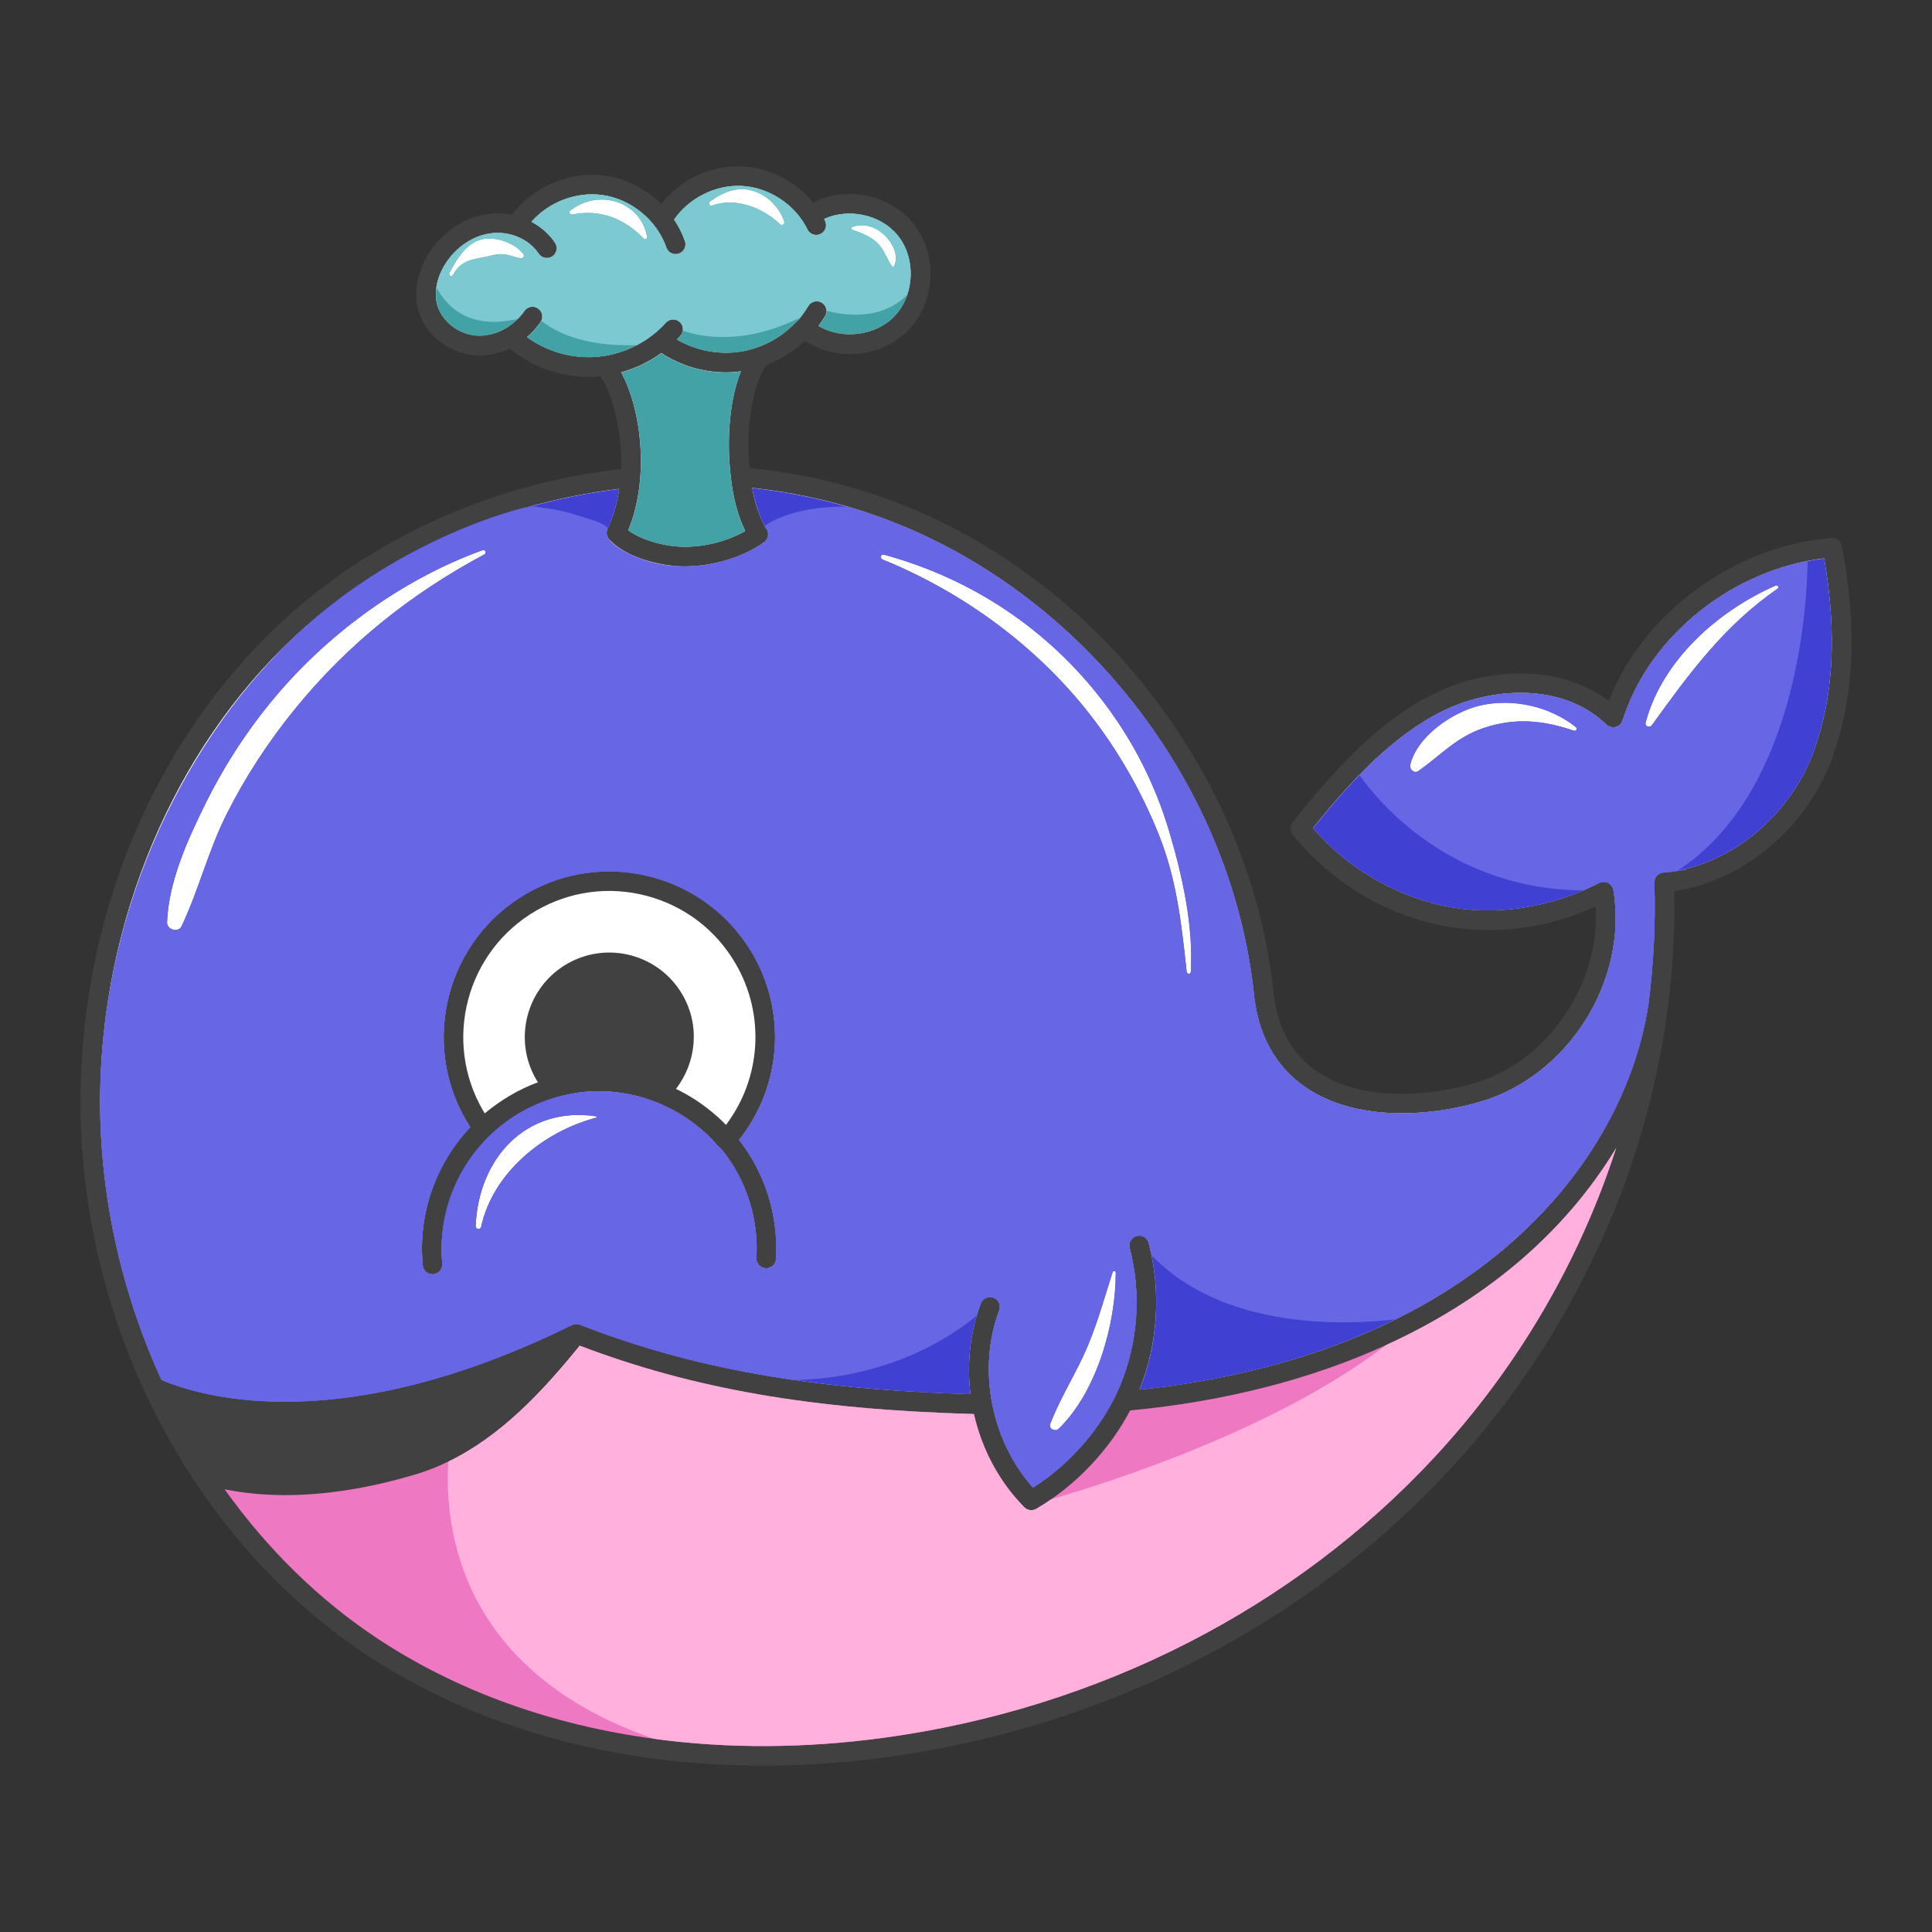
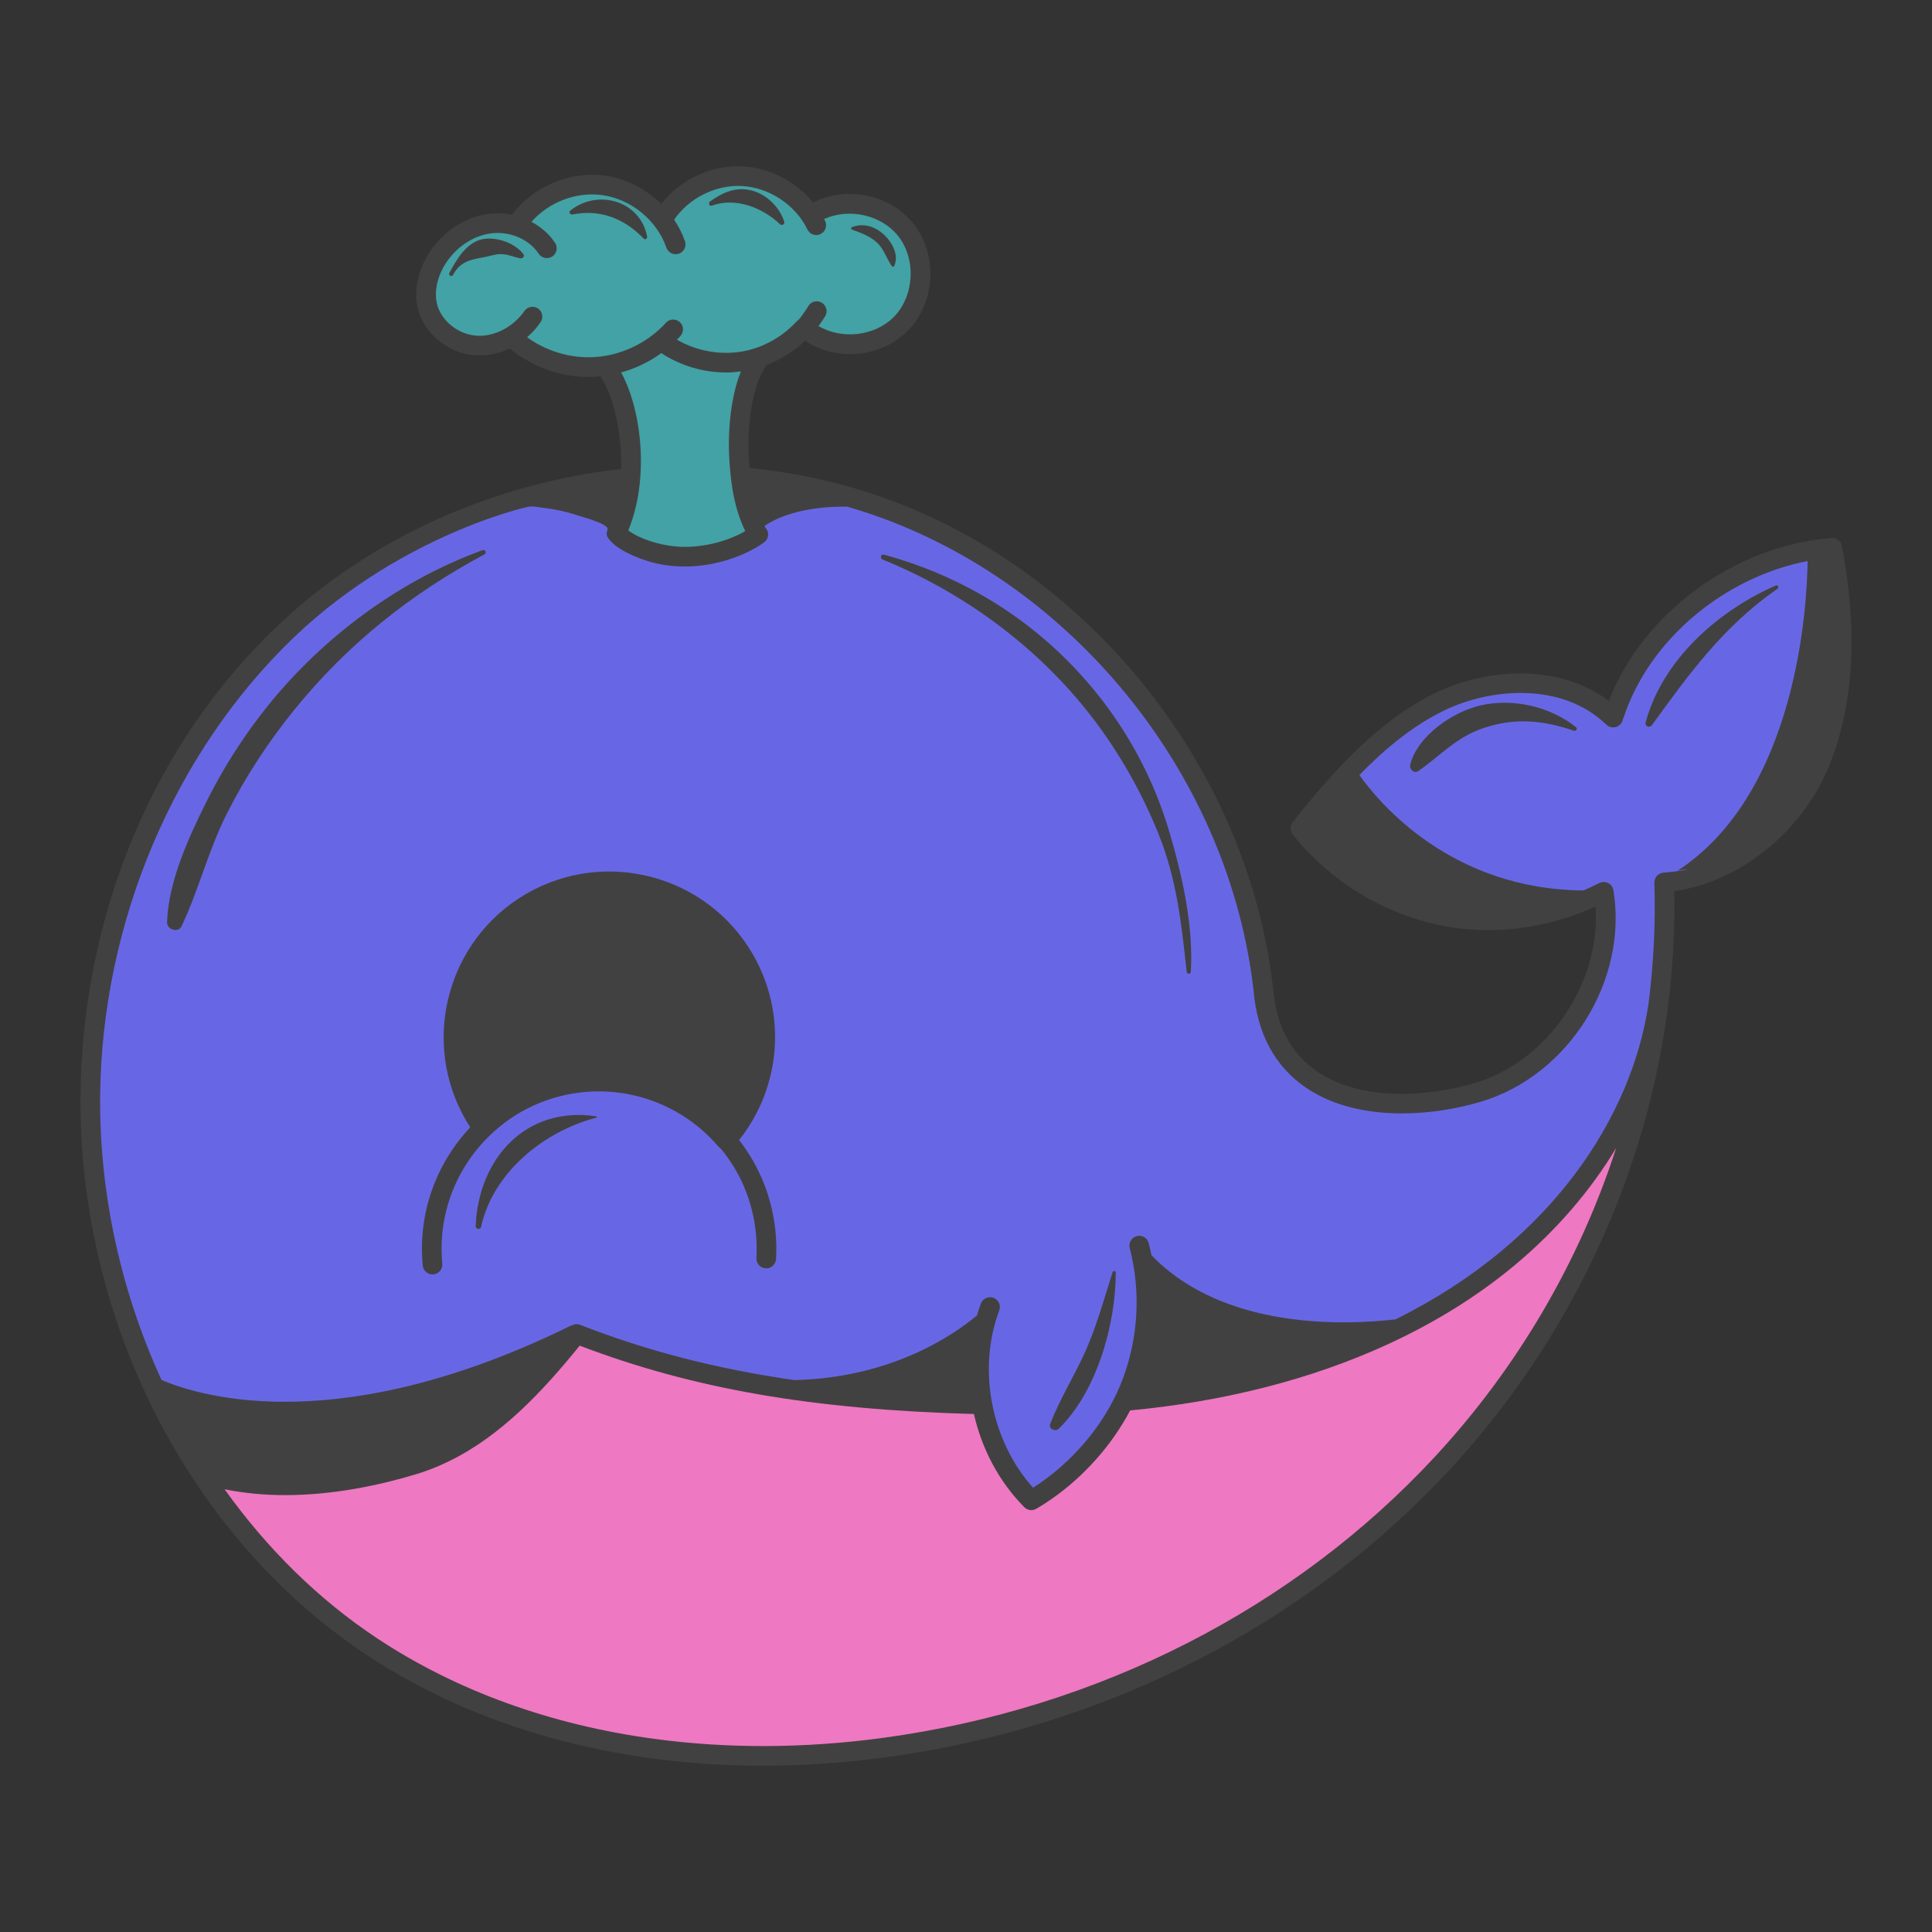
<svg xmlns="http://www.w3.org/2000/svg" version="1.1" id="Capa_1" x="0px" y="0px" viewBox="0 0 1200 1200" enable-background="new 0 0 1200 1200" xml:space="preserve">
  <rect x="0" y="0" width="1200" height="1200" fill="#333333" stroke="none" />
  <g>
    <path fill="#424141" d="M1144.056,339.15c-0.018-0.095-0.058-0.178-0.079-0.271c-0.049-0.207-0.109-0.407-0.177-0.605   c-0.067-0.191-0.138-0.378-0.222-0.559c-0.079-0.169-0.165-0.332-0.259-0.492c-0.112-0.195-0.231-0.384-0.363-0.563   c-0.089-0.121-0.185-0.236-0.283-0.35c-0.167-0.195-0.341-0.379-0.53-0.551c-0.086-0.078-0.176-0.15-0.265-0.223   c-0.223-0.181-0.454-0.346-0.7-0.493c-0.079-0.047-0.158-0.088-0.237-0.131c-0.271-0.146-0.547-0.271-0.837-0.375   c-0.079-0.028-0.159-0.052-0.24-0.077c-0.29-0.09-0.587-0.16-0.892-0.206c-0.107-0.016-0.216-0.026-0.325-0.037   c-0.271-0.025-0.542-0.035-0.819-0.023c-0.078,0.003-0.152-0.012-0.229-0.006c-60.259,4.581-117.288,46.67-138.366,101.179   c-31.758-24.06-77.295-19.902-108.155-4.765c-35.209,17.275-63.147,48.627-88.093,79.954c-0.002,0.001-0.002,0.003-0.003,0.004   c-0.028,0.035-0.057,0.071-0.085,0.106c-0.089,0.113-0.149,0.24-0.229,0.357c-0.14,0.201-0.283,0.399-0.396,0.613   c-0.086,0.165-0.144,0.339-0.216,0.509c-0.079,0.194-0.168,0.384-0.226,0.584c-0.057,0.188-0.083,0.379-0.121,0.569   c-0.039,0.195-0.085,0.388-0.104,0.585c-0.018,0.186-0.009,0.371-0.009,0.557c-0.002,0.207-0.009,0.413,0.01,0.62   c0.018,0.178,0.061,0.352,0.094,0.528c0.039,0.209,0.07,0.418,0.131,0.624c0.057,0.187,0.14,0.363,0.213,0.545   c0.074,0.182,0.138,0.367,0.231,0.544c0.11,0.208,0.25,0.401,0.384,0.597c0.083,0.121,0.144,0.252,0.238,0.369   c0.024,0.029,0.049,0.057,0.071,0.086c0.012,0.013,0.022,0.027,0.034,0.04c22.74,28.491,54.88,48.409,90.524,56.086   c10.092,2.174,20.437,3.247,30.869,3.247c22.402,0,45.181-4.984,66.631-14.648c3.348,47.095-29.287,95.977-74.686,109.516   c-29.561,8.82-70.919,11.576-98.333-7.122c-16.154-11.024-25.326-28.328-27.256-51.432c-0.003-0.031-0.013-0.059-0.016-0.09   s0.002-0.061-0.001-0.092c-15.362-134.73-111.192-256.685-238.464-303.47c-27.509-10.116-56.636-16.707-86.623-19.698   c-0.079-0.871-0.168-1.708-0.241-2.604c-2.058-25.27,2.513-50.672,10.905-61.463c8.771-3.393,16.89-8.507,23.768-14.935   c8.257,5.526,18.037,8.264,27.84,8.264c13.363,0,26.738-5.034,36.24-14.825c17.2-17.724,18.433-47.669,2.749-66.746   c-14.656-17.838-41.489-23.004-61.851-12.623c-10.768-13.027-27.125-21.646-43.97-22.42c-19.572-0.898-38.551,8.154-50.386,23.405   c-9.498-9.417-21.933-15.907-35.215-17.68c-21.666-2.899-44.466,6.861-57.528,24.358c-4.759-0.973-9.709-1.203-14.621-0.563   c-14.772,1.936-28.665,11.203-37.166,24.789c-6.729,10.75-9.175,22.996-6.708,33.601c3.673,15.779,18.576,28.144,35.439,29.401   c0.992,0.074,1.984,0.11,2.979,0.11c6.401,0,12.806-1.516,18.71-4.295c13.735,11.302,31.209,17.646,48.989,17.646   c1.311,0,2.627-0.036,3.941-0.104c1.172-0.062,2.341-0.157,3.506-0.273c7.813,11.959,13.495,34.693,12.706,57.558   c-80.251,9.112-155.369,43.085-211.704,95.855C96.168,460.08,50.965,567.158,50.015,680.924   c-0.566,67.386,15.332,135.201,45.972,196.117c7.106,14.128,14.971,27.696,23.467,40.705c0.192,0.376,0.423,0.732,0.688,1.062   c28.948,44.03,65.514,81.255,107.537,109.066c68.333,45.227,153.818,68.849,246.214,68.846c25.099,0,50.723-1.743,76.632-5.272   c136.071-18.525,260.265-81.878,349.703-178.388c91.665-98.909,142.346-229.651,139.628-359.532   c42.208-5.991,81.879-38.844,97.814-81.733C1151.619,434.242,1153.71,390.853,1144.056,339.15z" />
-     <path fill="#FFFFFF" d="M1133.008,346.802c-55.873,6.536-107.695,47.349-124.559,98.837c-0.106,0.325-0.302,0.588-0.454,0.882   c-0.18,1.215-0.713,2.388-1.631,3.339c-2.332,2.431-6.202,2.502-8.624,0.158c-27.512-26.511-71.795-23.017-101.302-8.543   c-31.672,15.538-57.617,43.904-80.902,72.836c20.574,24.051,49.653,41.506,80.545,48.159c31.703,6.824,66.227,1.823,97.233-14.084   c0.1-0.051,0.206-0.075,0.305-0.121c0.182-0.081,0.365-0.156,0.557-0.22c0.225-0.076,0.451-0.134,0.681-0.182   c0.089-0.019,0.171-0.055,0.262-0.07c0.074-0.013,0.147-0.005,0.222-0.015c0.225-0.028,0.447-0.042,0.672-0.045   c0.207-0.005,0.41-0.002,0.614,0.014c0.158,0.014,0.313,0.038,0.469,0.065c0.25,0.041,0.496,0.09,0.737,0.162   c0.115,0.034,0.226,0.077,0.34,0.118c0.258,0.094,0.508,0.197,0.749,0.323c0.106,0.055,0.204,0.119,0.307,0.18   c0.229,0.139,0.451,0.284,0.66,0.451c0.106,0.084,0.204,0.177,0.305,0.269c0.188,0.171,0.366,0.349,0.533,0.544   c0.097,0.113,0.185,0.234,0.274,0.356c0.146,0.2,0.281,0.405,0.404,0.624c0.037,0.066,0.088,0.12,0.122,0.188   c0.046,0.089,0.067,0.183,0.107,0.274c0.091,0.201,0.173,0.404,0.241,0.617c0.067,0.203,0.119,0.406,0.164,0.611   c0.022,0.103,0.063,0.197,0.08,0.302c9.157,56.171-27.765,115.106-82.307,131.373c-14.51,4.325-31.709,7.265-49.049,7.265   c-21.203,0-42.623-4.391-59.644-16.005c-19.294-13.164-30.232-33.451-32.519-60.297c-0.002-0.004-0.003-0.007-0.003-0.012   C763.747,484.899,671.095,366.99,548.045,321.757c-25.692-9.446-52.862-15.707-80.844-18.722   c1.486,8.668,3.886,16.444,8.204,24.637c0.197,0.207,0.398,0.409,0.569,0.648c1.954,2.743,1.317,6.553-1.427,8.51   c-12.967,9.243-31.769,14.959-49.159,14.959c-0.125,0-0.25,0-0.378,0c-15.734-0.074-36.824-5.88-46.686-16.827   c-0.01-0.011-0.016-0.024-0.025-0.035c-0.174-0.197-0.316-0.415-0.462-0.63c-0.082-0.12-0.182-0.231-0.255-0.354   c-0.054-0.092-0.083-0.194-0.133-0.29c-0.487-0.947-0.722-1.983-0.681-3.015c0.001-0.063,0.007-0.124,0.012-0.186   c0.025-0.36,0.074-0.717,0.162-1.067c0.016-0.066,0.049-0.129,0.069-0.194c0.094-0.324,0.201-0.643,0.349-0.95   c0.004-0.009,0.006-0.019,0.01-0.028c3.649-7.512,5.969-15.904,7.232-24.563c-76.719,9.233-148.399,41.879-202.247,92.321   c-74.327,69.62-119.244,176.15-120.152,284.971c-0.512,61.07,13.174,121.625,38.118,176.118   c26.717,11.271,112.893,35.823,254.571-33.925c0,0-0.046,0.089-0.115,0.218c0.037-0.024,0.076-0.04,0.113-0.063   c0.165-0.101,0.331-0.197,0.505-0.281c0.185-0.091,0.372-0.166,0.564-0.238c0.168-0.063,0.335-0.121,0.508-0.168   c0.214-0.059,0.43-0.101,0.649-0.135c0.162-0.025,0.322-0.048,0.486-0.061c0.226-0.018,0.453-0.018,0.681-0.01   c0.171,0.006,0.34,0.016,0.509,0.036c0.209,0.025,0.414,0.063,0.621,0.111c0.203,0.046,0.399,0.101,0.597,0.168   c0.089,0.031,0.18,0.041,0.27,0.076c69.869,27.205,142.806,40.184,242.509,43.134c-2.319-18.885-0.352-38.306,6.434-56.354   c1.186-3.154,4.701-4.745,7.858-3.563c3.152,1.186,4.748,4.704,3.563,7.858c-13.732,36.533-5.021,81.049,21.011,110.107   c23.643-15.034,43.642-38.407,54.031-63.382c11.194-26.907,13.321-57.261,5.993-85.47c-0.849-3.262,1.108-6.592,4.37-7.438   c3.268-0.852,6.592,1.108,7.438,4.37c7.804,30.033,5.752,62.283-5.704,91.105c209.291-22.152,301.067-141.771,315.971-238.733   c0.01-0.067,0.037-0.126,0.049-0.191c3.268-25.219,4.567-50.636,3.734-76.003c-0.004-0.156,0.024-0.304,0.031-0.457   c0.009-0.211,0.012-0.422,0.042-0.627c0.028-0.196,0.08-0.382,0.127-0.572c0.049-0.199,0.094-0.397,0.162-0.588   c0.066-0.184,0.15-0.355,0.232-0.531c0.085-0.181,0.165-0.362,0.268-0.533c0.098-0.165,0.213-0.317,0.326-0.471   c0.118-0.161,0.231-0.323,0.363-0.471c0.127-0.142,0.268-0.268,0.408-0.398c0.146-0.136,0.289-0.273,0.448-0.395   c0.153-0.116,0.319-0.214,0.483-0.316c0.168-0.106,0.335-0.214,0.515-0.302c0.179-0.089,0.368-0.154,0.556-0.225   c0.185-0.069,0.366-0.142,0.562-0.194c0.201-0.054,0.41-0.081,0.617-0.115c0.152-0.024,0.296-0.071,0.451-0.083   c39.749-3.318,78.029-33.949,93.09-74.484C1138.885,433.366,1141.094,393.832,1133.008,346.802z M482.002,781.967   c-0.194,3.366-3.101,5.943-6.44,5.743c-3.366-0.194-5.934-3.077-5.743-6.44c0.286-4.981,0.191-10.042-0.289-15.043   c-1.877-19.673-9.467-37.895-21.764-52.812c-0.526-0.328-1.02-0.709-1.431-1.191c-17.926-21.076-44.463-33.748-72.128-34.406   c-57.374-1.364-104.932,49.82-99.5,106.996c0.319,3.354-2.142,6.33-5.496,6.652c-0.197,0.018-0.39,0.027-0.584,0.027   c-3.11,0-5.767-2.365-6.068-5.523c-3.125-32.768,8.548-63.582,29.505-85.859c-0.906-1.39-1.757-2.775-2.571-4.172   c-28.555-49.055-11.876-112.199,37.181-140.756c49.052-28.558,112.196-11.876,140.756,37.184   c21.429,36.811,17.877,82.569-8.376,115.653c12.728,16.327,20.61,35.939,22.624,57.048   C482.214,770.683,482.321,776.37,482.002,781.967z M450.92,698.697c-2.749-2.81-5.649-5.501-8.723-8.039   c-6.944-5.733-14.447-10.523-22.351-14.344c12.754-16.409,15.089-39.512,3.993-58.575c-14.587-25.06-46.73-33.552-71.79-18.964   c-25.062,14.589-33.553,46.73-18.964,71.791c0.334,0.573,0.713,1.1,1.068,1.651c-12.018,4.421-23.042,10.998-32.881,19.16   c-0.066,0.054-0.133,0.104-0.197,0.159c-0.354-0.578-0.7-1.156-1.037-1.734c-25.171-43.243-10.467-98.902,32.773-124.075   c20.953-12.192,45.397-15.499,68.825-9.309c23.434,6.19,43.055,21.137,55.25,42.084C475.391,630.3,472.805,669.689,450.92,698.697z    M276.499,164.039c6.592-10.53,17.211-17.697,28.409-19.163c11.674-1.537,23.622,3.542,29.687,12.636   c1.868,2.803,5.654,3.56,8.46,1.692c2.803-1.871,3.56-5.657,1.692-8.46c-3.646-5.468-8.756-9.899-14.662-13.043   c10.715-12.183,27.606-18.786,43.773-16.625c17.977,2.401,34.071,15.519,40.044,32.65c0.879,2.514,3.238,4.093,5.761,4.093   c0.667,0,1.343-0.11,2.011-0.343c3.181-1.111,4.858-4.59,3.75-7.772c-1.65-4.73-3.948-9.196-6.725-13.344   c9.181-13.329,25.601-21.666,41.815-20.915c17.065,0.783,33.535,11.638,40.982,27.012c1.055,2.175,3.229,3.44,5.493,3.44   c0.894,0,1.799-0.197,2.657-0.611c3.032-1.469,4.298-5.118,2.83-8.15c-0.192-0.396-0.417-0.774-0.618-1.166   c15.114-6.906,35.001-2.84,45.613,10.076c11.665,14.191,10.712,37.318-2.082,50.502c-11.841,12.199-32.485,14.503-47.02,5.877   c1.483-1.962,2.867-3.998,4.135-6.107c1.734-2.889,0.798-6.637-2.088-8.37c-2.886-1.743-6.631-0.801-8.373,2.085   c-8.603,14.325-23.532,24.783-39.931,27.983c-14.108,2.758-29.223,0.083-41.681-7.11c0.751-0.765,1.494-1.538,2.212-2.335   c2.255-2.502,2.052-6.36-0.453-8.615c-2.502-2.255-6.366-2.046-8.615,0.453c-11.4,12.66-27.697,20.434-44.709,21.331   c-14.794,0.754-29.584-3.695-41.52-12.357c3.175-2.723,6.035-5.867,8.428-9.4c1.892-2.791,1.162-6.583-1.626-8.472   c-2.794-1.897-6.583-1.159-8.472,1.626c-6.75,9.955-18.754,16.115-29.883,15.263c-11.489-0.858-22.004-9.458-24.459-20   C269.597,180.938,271.48,172.058,276.499,164.039z M390.218,329.344c13.025-31.242,8.644-74.151-4.426-98.098   c8.954-2.475,17.433-6.55,24.955-12.005c11.842,7.811,26.055,12.039,40.255,12.039c3.08,0,6.148-0.273,9.198-0.673   c-6.692,16.404-8.521,39.366-6.967,58.39c1.034,12.665,2.712,26.195,9.626,40.826c-10.624,6.101-24.456,9.766-37.46,9.766   c-0.11,0-0.22,0-0.331,0C412.392,339.528,397.865,335.124,390.218,329.344z" />
    <path fill="#42A2A5" d="M453.247,289.08c1.034,12.665,2.712,26.195,9.626,40.826c-10.624,6.101-24.456,9.766-37.46,9.766   c-0.11,0-0.22,0-0.331,0c-12.676-0.06-27.204-4.464-34.85-10.244c13.025-31.242,8.644-74.15-4.426-98.098   c8.954-2.475,17.433-6.55,24.955-12.006c11.842,7.811,26.055,12.039,40.255,12.039c3.08,0,6.148-0.273,9.198-0.673   C453.522,247.094,451.693,270.056,453.247,289.08z M555.401,196.633c-11.841,12.199-32.485,14.503-47.02,5.877   c1.483-1.962,2.867-3.998,4.135-6.107c0.643-1.071,0.914-2.26,0.861-3.42c-0.094-1.97-1.132-3.859-2.949-4.95   c-2.886-1.743-6.631-0.801-8.373,2.085c-4.869,8.106-9.38,12.191-5.234,7.216c-8.796,10.553-21.219,18.137-34.697,20.767   c-14.108,2.759-29.223,0.083-41.681-7.11c0.751-0.765,1.494-1.537,2.212-2.335c0.855-0.949,1.352-2.093,1.51-3.27   c0.256-1.927-0.408-3.945-1.963-5.345c-2.502-2.255-6.366-2.046-8.615,0.453c-5.128,5.695-11.282,10.337-18.011,13.873   c-8.23,4.325-17.338,6.965-26.697,7.458c-14.794,0.754-29.584-3.695-41.52-12.357c3.175-2.723,6.035-5.866,8.428-9.4   c1.892-2.791,1.162-6.583-1.626-8.472c-2.794-1.897-6.583-1.159-8.472,1.626c-1.183,1.743-2.572,3.321-4.042,4.814   c-6.932,7.034-16.66,11.153-25.841,10.45c-11.489-0.858-22.004-9.458-24.459-20c-0.733-3.151-0.783-6.559-0.264-10.043   c0.713-4.77,2.527-9.686,5.429-14.321c6.592-10.53,17.211-17.697,28.409-19.163c11.674-1.537,23.622,3.542,29.687,12.636   c1.868,2.803,5.654,3.56,8.46,1.692c2.803-1.871,3.56-5.657,1.692-8.46c-3.646-5.468-8.756-9.899-14.662-13.043   c10.715-12.184,27.606-18.786,43.773-16.626c17.977,2.401,34.071,15.519,40.044,32.65c0.879,2.514,3.238,4.093,5.761,4.093   c0.667,0,1.343-0.11,2.011-0.343c3.181-1.111,4.858-4.59,3.75-7.772c-1.65-4.73-3.948-9.195-6.725-13.344   c9.181-13.329,25.601-21.666,41.815-20.915c17.065,0.783,33.535,11.638,40.982,27.012c1.055,2.175,3.229,3.44,5.493,3.44   c0.894,0,1.799-0.197,2.657-0.611c3.032-1.469,4.298-5.118,2.83-8.15c-0.192-0.396-0.417-0.774-0.618-1.166   c15.114-6.907,35.001-2.841,45.613,10.075c8.272,10.064,10.167,24.611,6.025,36.93C561.808,188.113,559.121,192.8,555.401,196.633z    M325.128,157.924c-5.198-7.089-17.395-11.259-25.938-9.245c-9.681,2.282-15.753,12.691-20.065,20.843   c-0.774,1.463,1.446,2.765,2.222,1.299c4.495-8.499,11.071-9.56,19.419-11.098c3.172-0.584,6.562-1.776,9.782-1.888   c4.471-0.155,8.378,1.772,12.642,2.609C324.495,160.7,326.094,159.241,325.128,157.924z M401.934,146.937   c-4.219-22.301-30.695-29.801-47.75-16.094c-1.208,0.972,0.137,2.646,1.391,2.39c17.067-3.483,32.424,2.539,44.208,14.956   C400.729,149.185,402.159,148.125,401.934,146.937z M487.117,137.753c-2.565-8.118-9.282-15.381-17.296-18.468   c-10.837-4.176-19.775-0.536-28.78,5.825c-1.223,0.865-0.532,3.211,1.102,2.614c14.715-5.385,31.639,1.301,42.345,11.56   C485.581,140.331,487.604,139.298,487.117,137.753z M555.377,165.238c3.059-6.422-0.925-14.218-5.689-18.875   c-5.496-5.371-12.92-8.149-20.421-5.358c-0.801,0.298-0.822,1.362,0,1.654c5.231,1.86,10.954,3.966,15.207,7.804   c4.636,4.184,6.001,9.878,9.422,14.775C554.23,165.718,555.076,165.867,555.377,165.238z" />
-     <path fill="#4040D3" d="M1133.021,346.885c-3.446,0.403-6.876,0.939-10.284,1.597c-51.847,10.016-98.45,48.927-114.275,97.239   c-0.106,0.325-0.302,0.588-0.454,0.882c-0.18,1.215-0.713,2.388-1.631,3.339c-2.332,2.431-6.202,2.502-8.624,0.158   c-27.512-26.511-71.795-23.017-101.302-8.543c-19.259,9.448-36.392,23.653-52.105,39.83   c-10.128,10.427-19.672,21.667-28.797,33.006c20.574,24.051,49.653,41.506,80.545,48.159c28.394,6.112,59.041,2.71,87.406-9.487   c3.306-1.422,6.589-2.936,9.827-4.596c0.1-0.051,0.206-0.075,0.305-0.121c0.182-0.081,0.365-0.156,0.557-0.219   c0.225-0.076,0.451-0.134,0.681-0.183c0.089-0.019,0.171-0.055,0.262-0.07c0.074-0.013,0.147-0.005,0.222-0.015   c0.225-0.028,0.447-0.042,0.672-0.045c0.207-0.004,0.41-0.002,0.614,0.014c0.158,0.014,0.313,0.038,0.469,0.065   c0.25,0.041,0.496,0.091,0.737,0.162c0.115,0.034,0.226,0.077,0.34,0.118c0.258,0.094,0.508,0.197,0.749,0.324   c0.106,0.055,0.204,0.119,0.307,0.18c0.229,0.138,0.451,0.284,0.66,0.451c0.106,0.084,0.204,0.177,0.305,0.269   c0.188,0.172,0.366,0.349,0.533,0.544c0.097,0.113,0.185,0.234,0.274,0.356c0.146,0.2,0.281,0.405,0.404,0.624   c0.037,0.066,0.088,0.12,0.122,0.187c0.046,0.089,0.067,0.184,0.107,0.274c0.091,0.201,0.173,0.404,0.241,0.617   c0.067,0.203,0.119,0.406,0.164,0.611c0.022,0.103,0.063,0.197,0.08,0.302c9.157,56.171-27.765,115.106-82.307,131.373   c-14.51,4.325-31.709,7.265-49.049,7.265c-21.203,0-42.623-4.391-59.644-16.005c-19.294-13.164-30.232-33.451-32.522-60.308   C763.761,484.983,671.109,367.073,548.058,321.84c-7.177-2.639-14.48-5.002-21.873-7.142c-19.073-5.522-38.805-9.407-58.971-11.58   c0.87,5.073,2.124,9.837,3.826,14.562c-0.313-0.867-0.672-1.731-0.95-2.602c0.611,1.914,1.311,3.813,2.087,5.715   c0.012,0.029,0.022,0.058,0.034,0.088c0.779,1.9,1.659,3.805,2.633,5.727c0.009,0.016,0.013,0.032,0.022,0.048   c0,0,0.001-0.001,0.001-0.001c0.186,0.367,0.356,0.731,0.55,1.1c0.197,0.207,0.398,0.408,0.569,0.647   c1.954,2.743,1.317,6.553-1.427,8.51c-12.967,9.243-31.769,14.959-49.159,14.959c-0.125,0-0.25,0-0.378,0   c-9.146-0.043-18.397-1.458-27.015-4.572c-6.938-2.508-15.764-5.359-19.925-11.981c-1.065-1.692-1.629-3.794-1.093-5.719   c0.167-0.597-0.22-1.249-0.955-1.922c0.457,0.26,0.9,0.514,1.299,0.751c0.015-0.035,0.022-0.071,0.039-0.106   c0.004-0.009,0.006-0.019,0.01-0.028c3.649-7.512,5.969-15.904,7.232-24.563c-18.963,2.282-37.613,6.006-55.766,11.064   c9.075-2.528-76.06,13.695-146.482,81.257C108.88,466.558,63.124,572.204,62.216,681.025   c-0.512,61.07,13.174,121.625,38.118,176.119c26.717,11.271,112.893,35.822,254.571-33.925c0,0-0.046,0.089-0.115,0.218   c0.037-0.023,0.076-0.04,0.113-0.063c0.165-0.102,0.331-0.198,0.505-0.282c0.185-0.09,0.372-0.166,0.564-0.238   c0.168-0.062,0.335-0.121,0.508-0.168c0.214-0.059,0.43-0.1,0.649-0.136c0.162-0.025,0.322-0.048,0.486-0.061   c0.226-0.018,0.453-0.018,0.681-0.01c0.171,0.006,0.34,0.016,0.509,0.036c0.209,0.025,0.414,0.063,0.621,0.111   c0.203,0.046,0.399,0.101,0.597,0.168c0.089,0.031,0.18,0.041,0.27,0.076c41.603,16.199,84.344,27.32,133.128,34.318h-0.001   c33.143,4.754,69.047,7.623,109.382,8.817c-1.99-16.214-0.797-32.818,3.868-48.614c0.769-2.602,1.606-5.188,2.566-7.74   c1.186-3.155,4.701-4.745,7.858-3.563c3.152,1.186,4.748,4.703,3.563,7.858c-13.732,36.533-5.021,81.049,21.011,110.107   c23.643-15.034,43.642-38.407,54.031-63.382c11.194-26.907,13.321-57.261,5.993-85.47c-0.849-3.262,1.108-6.592,4.37-7.438   c3.268-0.852,6.592,1.108,7.438,4.37c0.648,2.495,1.203,5.01,1.707,7.483c5.67,27.855,3.099,57.179-7.411,83.621   c59.874-6.337,110.066-20.689,151.648-40.171c0.609-0.284,1.199-0.58,1.804-0.866c-0.01,0.004-0.021,0.009-0.03,0.013   c0.532-0.252,1.056-0.508,1.585-0.762c-0.012,0.005-0.022,0.011-0.034,0.016c1.404-0.672,2.822-1.336,4.203-2.021   c-0.049,0.006-0.104,0.011-0.153,0.017c98.76-48.922,146.565-127.407,156.949-194.96c0.01-0.067,0.037-0.126,0.049-0.191   c3.268-25.219,4.567-50.636,3.734-76.003c-0.004-0.156,0.024-0.304,0.031-0.457c0.009-0.211,0.012-0.422,0.042-0.627   c0.028-0.196,0.08-0.382,0.127-0.572c0.049-0.198,0.094-0.397,0.162-0.588c0.066-0.184,0.15-0.355,0.232-0.531   c0.085-0.181,0.165-0.362,0.268-0.533c0.098-0.166,0.213-0.317,0.326-0.472c0.118-0.161,0.231-0.322,0.363-0.471   c0.127-0.142,0.268-0.268,0.408-0.398c0.146-0.136,0.289-0.274,0.448-0.396c0.153-0.116,0.319-0.214,0.483-0.316   c0.168-0.106,0.335-0.213,0.515-0.302c0.179-0.088,0.368-0.154,0.556-0.225c0.185-0.07,0.366-0.143,0.562-0.195   c0.201-0.054,0.41-0.081,0.617-0.115c0.152-0.024,0.296-0.07,0.451-0.083c14.279-1.192,20.067-3.313,8.85-1.237   c36.472-6.75,70.302-35.734,84.24-73.247C1138.899,433.45,1141.107,393.916,1133.021,346.885z M977.705,453.901   c-19.271-6.572-36.784-8.291-56.44-1.624c-16.943,5.747-26.368,16.891-40.319,26.634c-2.583,1.803-5.697-1.18-5.042-3.875   c4.385-17.993,26.677-33.086,43.879-36.939c20.123-4.506,43.122,0.691,59.175,13.654   C979.961,452.561,978.878,454.301,977.705,453.901z M182.88,440.771c-16.328,20.148-30.677,42.046-42.291,65.238   c-11.205,22.372-17.182,46.81-27.774,69.228c-2.085,4.412-9.227,2.188-9.06-2.453c0.914-25.268,13.053-51.864,24.149-74.19   c11.783-23.71,26.301-45.974,43.395-66.195c33.732-39.901,79.304-72.907,128.579-90.73c1.545-0.558,2.504,1.862,1.102,2.613   C255.101,368.871,215.762,400.196,182.88,440.771z M370.392,694.205c-32.65,8.527-64.202,34.018-71.58,67.863   c-0.416,1.903-3.446,1.457-3.371-0.457c1.673-42.019,31.234-74.836,74.951-68.234C370.825,693.443,370.776,694.105,370.392,694.205   z M482.016,782.051c-0.194,3.366-3.101,5.943-6.44,5.743c-3.366-0.194-5.934-3.077-5.743-6.44   c0.286-4.981,0.191-10.041-0.289-15.043c-1.877-19.673-9.467-37.895-21.764-52.811c-0.526-0.328-1.02-0.709-1.431-1.191   c-30.48-35.834-81.967-44.841-122.784-21.618c-6.754,3.843-13.376,8.841-18.991,14.218c-20.896,20.011-32.808,49.02-29.853,79.99   c0.319,3.354-2.142,6.33-5.496,6.652c-0.197,0.018-0.39,0.027-0.584,0.027c-3.11,0-5.767-2.365-6.068-5.523   c-3.125-32.768,8.548-63.582,29.505-85.859c-0.906-1.39-1.757-2.775-2.571-4.172c-28.555-49.055-11.876-112.199,37.181-140.756   c49.052-28.558,112.196-11.876,140.756,37.184c21.429,36.811,17.877,82.569-8.376,115.653   c12.728,16.327,20.61,35.939,22.624,57.048C482.227,770.767,482.334,776.453,482.016,782.051z M657.564,887.457   c-2.1,2.04-6.439,0.012-5.258-3.06c5.634-14.667,13.911-28.006,20.56-42.225c7.876-16.845,12.527-34.397,18.191-52.01   c0.343-1.063,1.966-0.885,1.966,0.266C693.022,822.652,681.194,864.488,657.564,887.457z M739.645,603.592   c-0.097,1.685-2.395,1.623-2.574,0c-3.248-29.693-6.142-57.278-17.351-85.257c-10.584-26.421-25.011-51.784-42.507-74.254   c-33.213-42.655-79.009-76.249-129.002-96.541c-1.826-0.741-1.168-3.58,0.837-3.034c54.574,14.879,101.773,46.242,136.166,91.245   c18.524,24.238,32.367,51.52,41.042,80.782C734.354,543.859,741.316,574.923,739.645,603.592z M1104.039,365.68   c-33.239,23.047-54.622,52.401-77.99,84.722c-1.373,1.899-4.58,0.817-3.92-1.653c10.35-38.731,44.84-69.31,80.756-85.044   C1104.223,363.119,1105.27,364.828,1104.039,365.68z" />
    <path fill="#EF78C2" d="M1003.846,713.003c-22.7,70.149-60.986,136.109-112.567,191.765   c-87.523,94.439-209.122,156.446-342.399,174.592c-49.251,6.706-97.336,6.807-142.792,0.64   c-63.783-8.654-122.379-29.672-171.678-62.301c-36.646-24.254-68.7-55.987-94.909-92.69c12.529,2.536,25.198,3.636,37.647,3.636   c30.363,0,59.394-6.336,81.756-13.113c6.793-2.058,13.287-4.693,19.562-7.727c32.458-15.694,58.38-43.328,81.59-71.995   c70.552,26.869,144.398,39.673,244.866,42.466c4.89,21.613,15.513,41.931,31.307,57.896c0.012,0.013,0.028,0.021,0.04,0.034   c0.076,0.076,0.165,0.131,0.246,0.203c0.289,0.258,0.59,0.487,0.91,0.681c0.131,0.079,0.264,0.143,0.399,0.211   c0.311,0.158,0.63,0.286,0.958,0.387c0.13,0.039,0.255,0.084,0.386,0.115c0.46,0.108,0.928,0.181,1.399,0.181   c0.001,0,0.003,0,0.003,0c0.001,0,0.001,0,0.003,0c0.006,0,0.01-0.002,0.016-0.002c0.465-0.001,0.926-0.073,1.382-0.181   c0.13-0.031,0.256-0.074,0.386-0.114c0.363-0.112,0.715-0.259,1.057-0.44c0.073-0.039,0.153-0.052,0.226-0.095   c3.165-1.847,6.273-3.84,9.321-5.954c-0.006,0.004-0.012,0.01-0.019,0.014c20.286-14.059,37.75-33.725,48.998-55.167   c58.841-5.563,112.47-19.369,158.982-40.602c29.806-13.607,56.713-30.239,80.111-49.792   C966.694,764.208,987.862,739.569,1003.846,713.003z" />
-     <path fill="#FFB0DD" d="M1003.846,713.003c-22.7,70.149-60.986,136.109-112.567,191.765   c-87.523,94.439-209.122,156.446-342.399,174.592c-49.251,6.706-97.336,6.807-142.792,0.64   c-120.709-41.891-130.243-130.937-127.621-172.195c32.458-15.694,58.38-43.328,81.59-71.995   c70.552,26.869,144.398,39.673,244.866,42.466c4.89,21.613,15.513,41.931,31.307,57.896c0.012,0.013,0.028,0.021,0.04,0.034   c0.076,0.076,0.165,0.131,0.246,0.203c0.289,0.258,0.59,0.487,0.91,0.681c0.131,0.079,0.264,0.143,0.399,0.211   c0.311,0.158,0.63,0.286,0.958,0.387c0.13,0.039,0.255,0.084,0.386,0.115c0.46,0.108,0.928,0.181,1.399,0.181   c0.001,0,0.003,0,0.003,0c0.001,0,0.001,0,0.003,0c0.006,0,0.01-0.002,0.016-0.002c0.465-0.001,0.926-0.073,1.382-0.181   c0.13-0.031,0.256-0.074,0.386-0.114c0.363-0.112,0.715-0.259,1.057-0.44c0.073-0.039,0.153-0.052,0.226-0.095   c3.165-1.847,6.273-3.84,9.321-5.954c-0.006,0.004-0.012,0.01-0.019,0.014c35.494-10.249,139.549-43.271,207.992-95.775   c-0.004,0.002-0.009,0.004-0.013,0.006c29.807-13.607,56.715-30.239,80.113-49.793   C966.694,764.208,987.862,739.569,1003.846,713.003z" />
    <path fill="#6767E5" d="M474.844,326.607c0.007,0.016,0.016,0.032,0.024,0.048c0,0-0.001,0-0.001,0.001   C474.858,326.639,474.853,326.624,474.844,326.607z M470.09,315.078c0.615,1.921,1.311,3.827,2.096,5.735   C471.405,318.904,470.704,316.998,470.09,315.078z M851.787,826.545c3.205-1.416,6.352-2.869,9.461-4.344   C858.136,823.675,854.992,825.128,851.787,826.545z M474.844,326.607c-0.976-1.923-1.85-3.828-2.633-5.729   C472.99,322.779,473.87,324.685,474.844,326.607z M866.971,819.448c-0.049,0.006-0.104,0.011-0.153,0.017   c-1.349,0.668-2.681,1.347-4.05,2.004C864.173,820.798,865.591,820.134,866.971,819.448z M862.768,821.47   c-0.508,0.244-1.01,0.49-1.521,0.732C861.757,821.96,862.262,821.714,862.768,821.47z M1041.991,540.795   c11.217-2.076,5.429,0.045-8.85,1.237c-0.155,0.013-0.299,0.06-0.451,0.083c-0.207,0.034-0.416,0.061-0.617,0.115   c-0.195,0.052-0.377,0.125-0.562,0.195c-0.188,0.071-0.377,0.136-0.556,0.225c-0.18,0.089-0.347,0.197-0.515,0.302   c-0.164,0.102-0.329,0.2-0.483,0.316c-0.159,0.122-0.302,0.26-0.448,0.396c-0.14,0.13-0.281,0.256-0.408,0.398   c-0.133,0.148-0.246,0.31-0.363,0.471c-0.113,0.155-0.228,0.306-0.326,0.472c-0.103,0.171-0.183,0.352-0.268,0.533   c-0.082,0.175-0.167,0.347-0.232,0.531c-0.068,0.191-0.113,0.389-0.162,0.588c-0.046,0.19-0.098,0.376-0.127,0.572   c-0.03,0.206-0.033,0.416-0.042,0.627c-0.008,0.153-0.036,0.301-0.031,0.457c0.833,25.367-0.466,50.784-3.734,76.003   c-0.012,0.065-0.039,0.125-0.049,0.191c-10.384,67.553-58.189,146.038-156.949,194.96c-30.016,3.533-106.535,7.057-151.611-39.848   c-0.503-2.474-1.059-4.989-1.707-7.483c-0.846-3.262-4.17-5.222-7.438-4.37c-3.262,0.846-5.219,4.176-4.37,7.438   c7.328,28.209,5.201,58.563-5.993,85.47c-10.389,24.975-30.388,48.348-54.031,63.382c-26.032-29.058-34.743-73.574-21.011-110.107   c1.186-3.155-0.411-6.672-3.563-7.858c-3.157-1.183-6.672,0.408-7.858,3.563c-0.961,2.554-1.799,5.142-2.568,7.746   c0.027-0.092,0.048-0.185,0.074-0.276c-15.685,13.024-54.011,38.685-113.322,40.068c-48.784-6.998-91.525-18.118-133.128-34.318   c-0.089-0.035-0.18-0.045-0.27-0.076c-0.198-0.067-0.395-0.122-0.597-0.168c-0.207-0.048-0.413-0.086-0.621-0.111   c-0.17-0.02-0.338-0.031-0.509-0.036c-0.228-0.008-0.454-0.008-0.681,0.01c-0.164,0.013-0.323,0.036-0.486,0.061   c-0.219,0.035-0.435,0.077-0.649,0.136c-0.173,0.047-0.34,0.105-0.508,0.168c-0.192,0.072-0.38,0.147-0.564,0.238   c-0.174,0.084-0.34,0.18-0.505,0.282c-0.037,0.023-0.076,0.039-0.113,0.063c0.069-0.13,0.115-0.218,0.115-0.218   c-141.678,69.747-227.855,45.196-254.571,33.925c-24.944-54.494-38.63-115.049-38.118-176.119   c0.909-108.821,46.664-214.467,120.152-284.971c70.421-67.563,155.557-83.786,146.482-81.257c2.303-0.642,6.147,0.356,8.516,0.624   c2.638,0.299,5.264,0.694,7.871,1.187c4.759,0.9,9.456,2.123,14.048,3.665c2.636,0.886,19.024,5.18,18.089,8.539   c-0.536,1.925-0.976,3.232,0.088,4.924c4.163,6.622,14.565,11.117,21.502,13.625c8.618,3.114,16.912,4.467,26.058,4.511   c0.128,0,0.253,0,0.378,0c17.39,0,36.192-5.716,49.159-14.959c2.743-1.957,3.381-5.767,1.427-8.51   c-0.171-0.239-0.372-0.441-0.569-0.647c-0.194-0.369-0.363-0.733-0.55-1.1c12.133-8.32,31.532-12.309,51.317-11.957   c7.393,2.14,14.696,4.504,21.873,7.142c123.051,45.233,215.703,163.142,230.552,293.401c2.291,26.857,13.229,47.144,32.522,60.308   c17.021,11.614,38.441,16.005,59.644,16.005c17.339,0,34.539-2.94,49.049-7.265c54.542-16.267,91.464-75.202,82.307-131.373   c-0.018-0.105-0.058-0.199-0.08-0.302c-0.045-0.206-0.097-0.408-0.164-0.611c-0.069-0.213-0.15-0.416-0.241-0.617   c-0.04-0.091-0.061-0.185-0.107-0.274c-0.034-0.068-0.085-0.121-0.122-0.187c-0.122-0.219-0.258-0.424-0.404-0.624   c-0.089-0.122-0.177-0.243-0.274-0.356c-0.167-0.195-0.346-0.373-0.533-0.544c-0.101-0.092-0.2-0.185-0.305-0.269   c-0.208-0.167-0.43-0.313-0.66-0.451c-0.103-0.061-0.201-0.125-0.307-0.18c-0.241-0.127-0.492-0.23-0.749-0.324   c-0.113-0.041-0.225-0.084-0.34-0.118c-0.241-0.071-0.487-0.121-0.737-0.162c-0.156-0.026-0.311-0.051-0.469-0.065   c-0.204-0.016-0.407-0.018-0.614-0.014c-0.225,0.003-0.447,0.016-0.672,0.045c-0.074,0.01-0.147,0.002-0.222,0.015   c-0.091,0.015-0.173,0.051-0.262,0.07c-0.229,0.048-0.456,0.107-0.681,0.183c-0.192,0.064-0.375,0.138-0.557,0.219   c-0.1,0.045-0.206,0.069-0.305,0.121c-3.238,1.661-6.521,3.174-9.827,4.596c-82.258-0.649-126.975-54.474-139.154-71.678   c15.713-16.177,32.846-30.382,52.105-39.83c29.508-14.474,73.79-17.968,101.302,8.543c2.422,2.344,6.291,2.273,8.624-0.158   c0.917-0.951,1.451-2.125,1.631-3.339c0.152-0.294,0.349-0.556,0.454-0.882c15.825-48.313,62.428-87.223,114.275-97.239   C1122.414,374.724,1116.717,492.059,1041.991,540.795z M978.957,451.75c-16.053-12.962-39.052-18.16-59.175-13.654   c-17.202,3.853-39.494,18.946-43.879,36.939c-0.655,2.695,2.459,5.678,5.042,3.875c13.951-9.742,23.376-20.887,40.319-26.634   c19.657-6.668,37.169-4.948,56.44,1.624C978.878,454.301,979.961,452.561,978.957,451.75z M300.98,344.283   c1.402-0.751,0.442-3.172-1.102-2.613c-49.275,17.822-94.847,50.828-128.579,90.73c-17.094,20.22-31.612,42.484-43.395,66.195   c-11.096,22.325-23.235,48.921-24.149,74.19c-0.167,4.641,6.975,6.865,9.06,2.453c10.593-22.418,16.569-46.856,27.774-69.228   c11.614-23.192,25.963-45.091,42.291-65.238C215.762,400.196,255.101,368.871,300.98,344.283z M370.392,693.378   c-43.717-6.602-73.278,26.215-74.951,68.234c-0.076,1.914,2.955,2.359,3.371,0.457c7.378-33.846,38.93-59.337,71.58-67.863   C370.776,694.105,370.825,693.443,370.392,693.378z M481.691,765.152c-2.014-21.109-9.896-40.721-22.624-57.048   c26.254-33.083,29.806-78.842,8.376-115.653c-28.561-49.061-91.705-65.742-140.756-37.184   c-49.058,28.558-65.736,91.702-37.181,140.756c0.813,1.397,1.665,2.781,2.571,4.172c-20.957,22.277-32.63,53.091-29.505,85.859   c0.301,3.157,2.958,5.523,6.068,5.523c0.194,0,0.387-0.009,0.584-0.027c3.354-0.322,5.815-3.298,5.496-6.652   c-2.955-30.971,8.957-59.979,29.853-79.99c5.615-5.377,12.237-10.375,18.991-14.218c40.817-23.223,92.304-14.216,122.784,21.618   c0.411,0.482,0.906,0.863,1.431,1.191c12.298,14.916,19.888,33.138,21.764,52.811c0.48,5.001,0.575,10.062,0.289,15.043   c-0.191,3.363,2.377,6.247,5.743,6.44c3.339,0.2,6.247-2.377,6.44-5.743C482.334,776.453,482.227,770.767,481.691,765.152z    M693.024,790.427c0-1.151-1.623-1.329-1.966-0.266c-5.664,17.614-10.315,35.165-18.191,52.01   c-6.649,14.219-14.925,27.558-20.56,42.225c-1.181,3.072,3.158,5.101,5.258,3.06C681.194,864.488,693.022,822.652,693.024,790.427z    M726.255,516.533c-8.674-29.262-22.518-56.544-41.042-80.782c-34.393-45.004-81.592-76.367-136.166-91.245   c-2.005-0.547-2.663,2.292-0.837,3.034c49.993,20.292,95.789,53.887,129.002,96.541c17.496,22.47,31.924,47.833,42.507,74.254   c11.209,27.979,14.103,55.564,17.351,85.257c0.179,1.623,2.477,1.685,2.574,0C741.316,574.923,734.354,543.859,726.255,516.533z    M1104.039,365.68c1.23-0.852,0.183-2.561-1.154-1.975c-35.917,15.735-70.406,46.314-80.756,85.044   c-0.66,2.47,2.547,3.552,3.92,1.653C1049.417,418.081,1070.801,388.727,1104.039,365.68z M472.186,320.813   c0.009,0.022,0.016,0.044,0.025,0.066C472.202,320.857,472.195,320.834,472.186,320.813z" />
-     <path fill="#7CC9D1" d="M424.165,205.387c0-0.001,0-0.001,0-0.001l0,0C424.165,205.386,424.165,205.386,424.165,205.387z    M563.508,183.061c-16.59,16.797-40.511,12.557-50.131,9.919c0,0.002,0,0.004,0,0.006c-0.092-1.971-1.132-3.861-2.949-4.952   c-2.886-1.743-6.631-0.801-8.373,2.085c-4.869,8.106-9.38,12.191-5.234,7.216c-35.045,17.299-61.381,11.969-72.656,8.051   c0.256-1.927-0.408-3.945-1.963-5.345c-2.502-2.255-6.366-2.046-8.615,0.453c-5.128,5.695-11.282,10.337-18.011,13.873   c-35.284,1.248-52.982-9.903-59.317-15.173c-0.139,0.297-0.281,0.594-0.472,0.874c1.892-2.791,1.162-6.583-1.626-8.472   c-2.794-1.897-6.583-1.159-8.472,1.626c-1.183,1.743-2.572,3.321-4.042,4.814c-30.86,7.34-44.768-8.488-50.563-19.592   c0.713-4.77,2.527-9.687,5.429-14.321c6.592-10.53,17.211-17.697,28.409-19.163c11.674-1.537,23.622,3.542,29.687,12.636   c1.868,2.803,5.654,3.56,8.46,1.692c2.803-1.871,3.56-5.657,1.692-8.46c-3.646-5.468-8.756-9.899-14.662-13.043   c10.715-12.184,27.606-18.786,43.773-16.626c17.977,2.401,34.071,15.519,40.044,32.65c0.879,2.514,3.238,4.093,5.761,4.093   c0.667,0,1.343-0.11,2.011-0.343c3.181-1.111,4.858-4.59,3.75-7.772c-1.65-4.73-3.948-9.195-6.725-13.344   c9.181-13.329,25.601-21.666,41.815-20.915c17.065,0.783,33.535,11.638,40.982,27.012c1.055,2.175,3.229,3.44,5.493,3.44   c0.894,0,1.799-0.197,2.657-0.611c3.032-1.469,4.298-5.118,2.83-8.15c-0.192-0.396-0.417-0.774-0.618-1.166   c15.114-6.907,35.001-2.841,45.613,10.075C565.755,156.195,567.65,170.742,563.508,183.061z M325.128,157.924   c-5.198-7.089-17.395-11.259-25.938-9.245c-9.681,2.282-15.753,12.691-20.065,20.843c-0.774,1.463,1.446,2.765,2.222,1.299   c4.495-8.499,11.071-9.56,19.419-11.098c3.172-0.584,6.562-1.776,9.782-1.888c4.471-0.155,8.378,1.772,12.642,2.609   C324.495,160.7,326.094,159.241,325.128,157.924z M401.934,146.937c-4.219-22.301-30.695-29.801-47.75-16.094   c-1.208,0.972,0.137,2.646,1.391,2.39c17.067-3.483,32.424,2.539,44.208,14.956C400.729,149.185,402.159,148.125,401.934,146.937z    M487.117,137.753c-2.565-8.118-9.282-15.381-17.296-18.468c-10.837-4.176-19.775-0.536-28.78,5.825   c-1.223,0.865-0.532,3.211,1.102,2.614c14.715-5.385,31.639,1.301,42.345,11.56C485.581,140.331,487.604,139.298,487.117,137.753z    M549.688,146.363c-5.496-5.371-12.92-8.149-20.421-5.358c-0.801,0.298-0.822,1.362,0,1.654c5.231,1.86,10.954,3.966,15.207,7.804   c4.636,4.184,6.001,9.878,9.422,14.775c0.335,0.48,1.181,0.629,1.482,0C558.436,158.815,554.452,151.02,549.688,146.363z" />
  </g>
</svg>